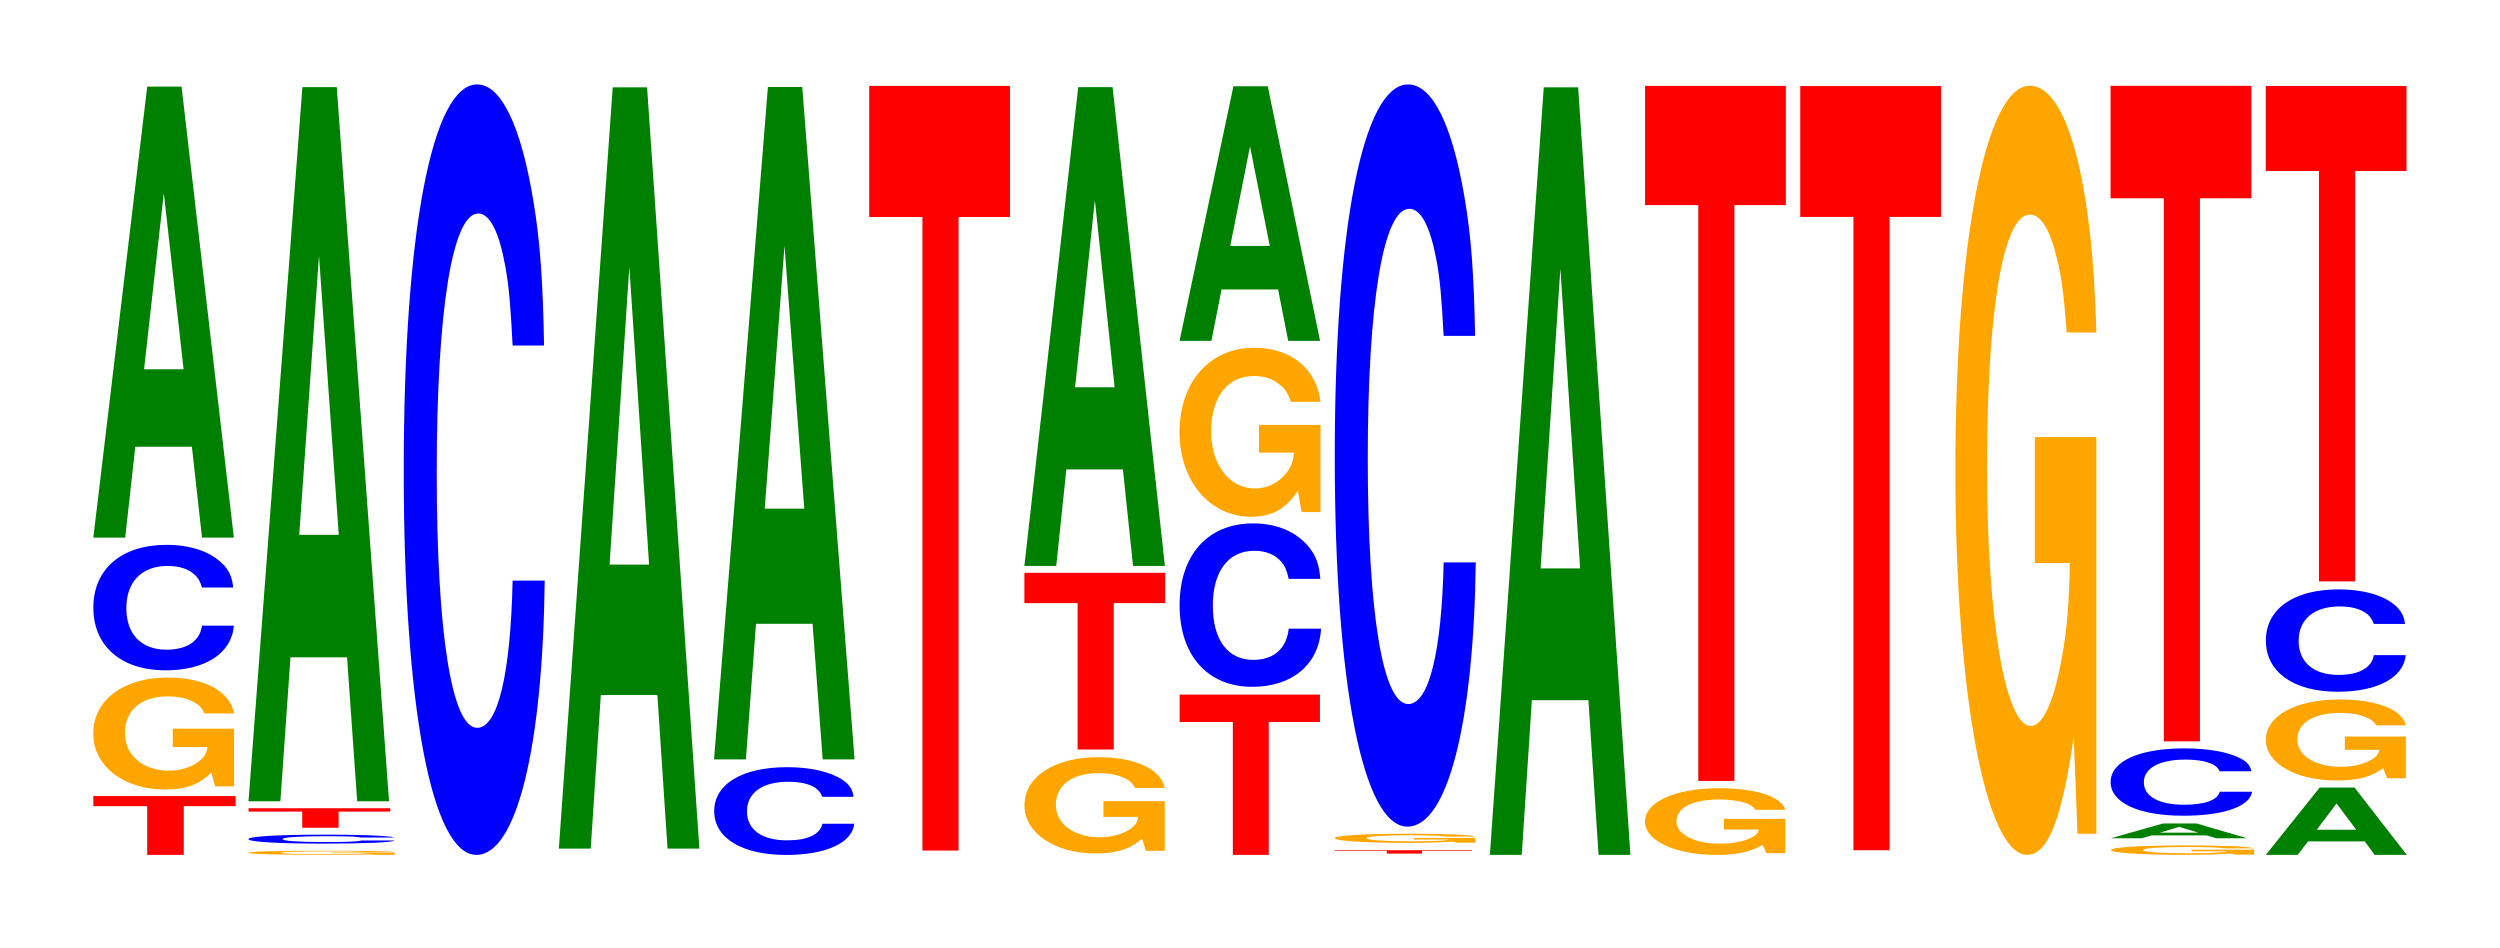
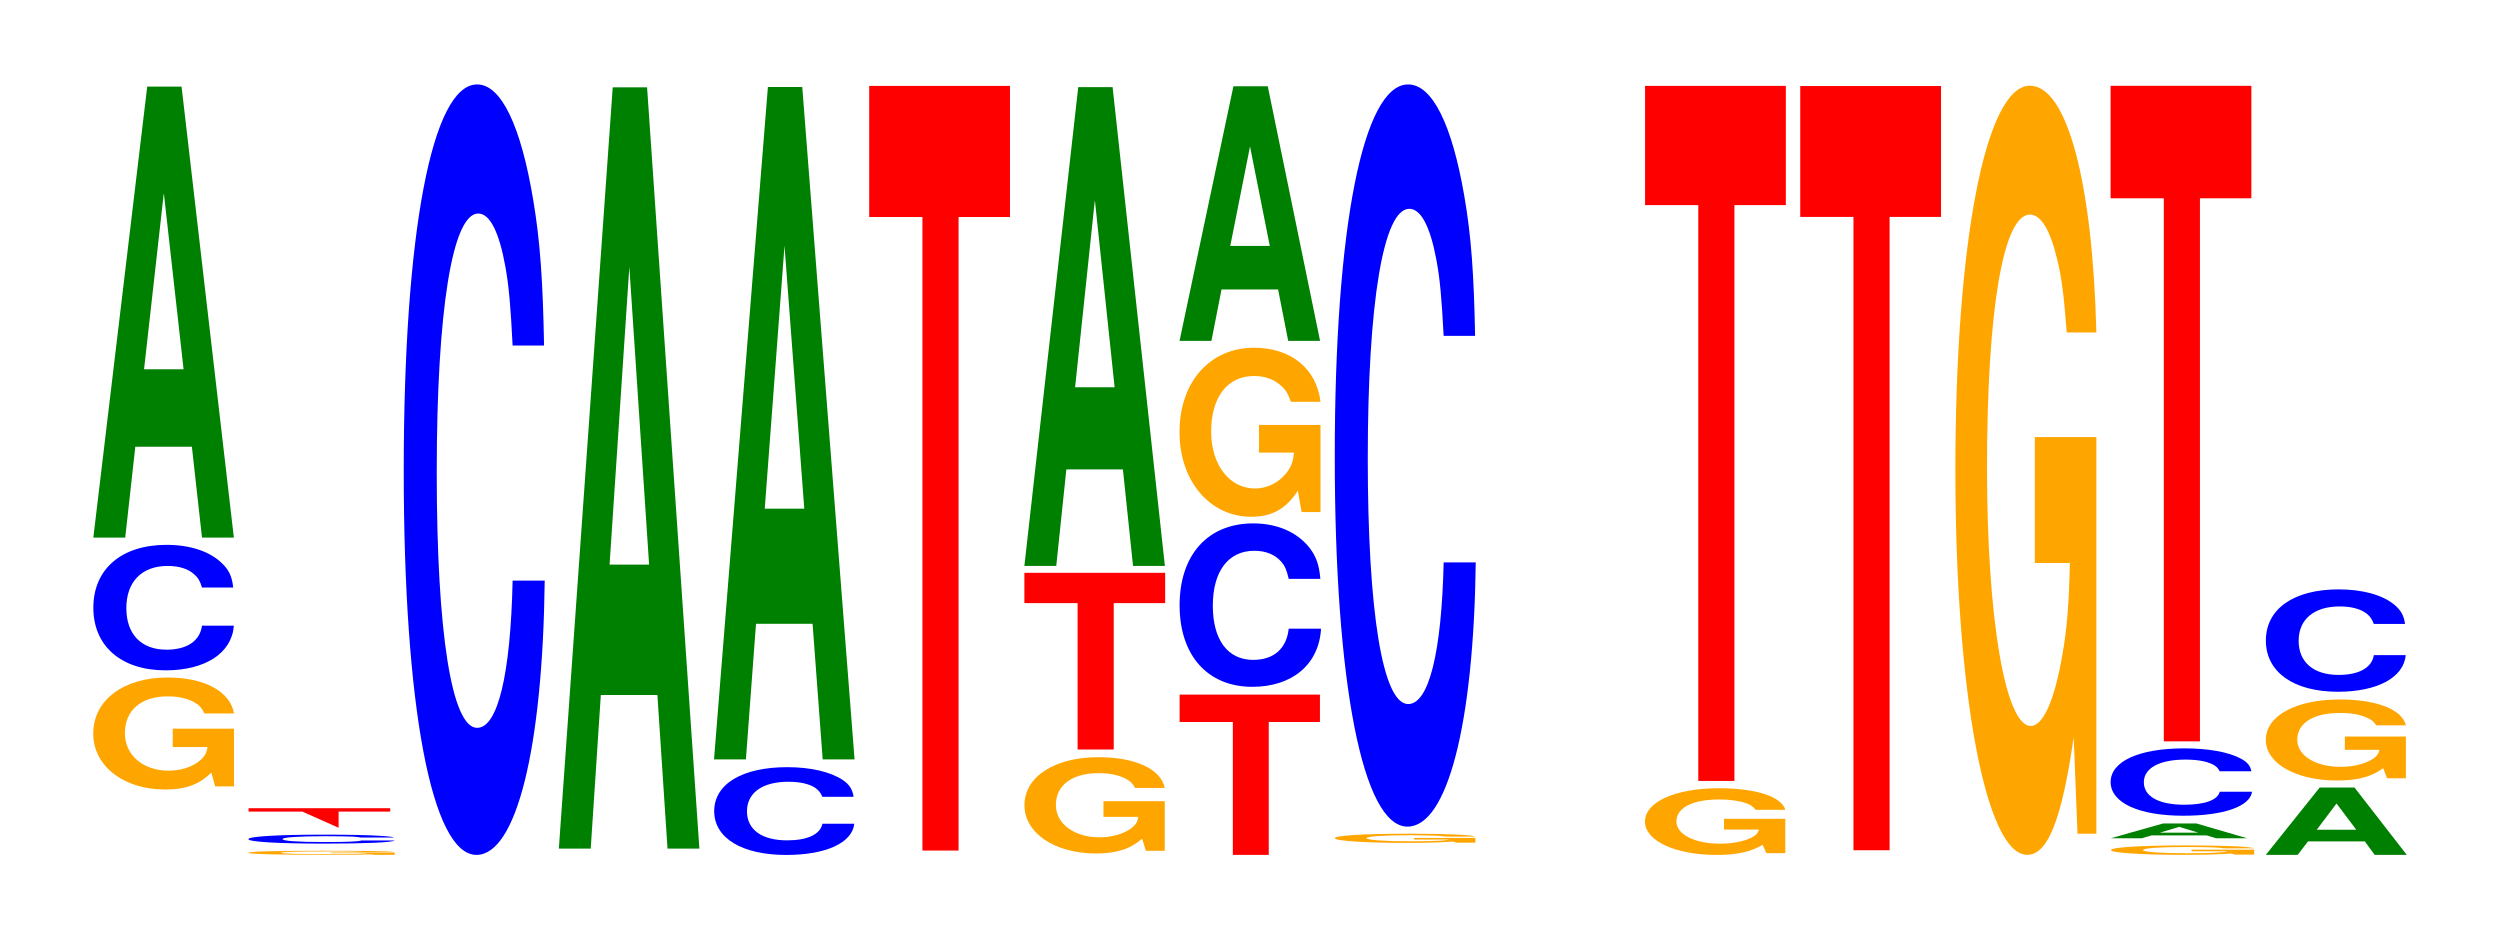
<svg xmlns="http://www.w3.org/2000/svg" xmlns:xlink="http://www.w3.org/1999/xlink" width="174pt" height="66pt" viewBox="0 0 174 66" version="1.1">
  <defs>
    <g>
      <symbol overflow="visible" id="glyph0-0">
-         <path style="stroke:none;" d="M 6.531 -3.391 L 10.141 -3.391 L 10.141 -4.094 L 0.234 -4.094 L 0.234 -3.391 L 3.984 -3.391 L 3.984 0 L 6.531 0 Z M 6.531 -3.391 " />
-       </symbol>
+         </symbol>
      <symbol overflow="visible" id="glyph1-0">
        <path style="stroke:none;" d="M 10.406 -4 L 6.141 -4 L 6.141 -2.719 L 8.562 -2.719 C 8.5 -2.312 8.359 -2.047 8.031 -1.781 C 7.516 -1.344 6.703 -1.078 5.859 -1.078 C 4.078 -1.078 2.812 -2.156 2.812 -3.688 C 2.812 -5.281 3.938 -6.25 5.797 -6.25 C 6.562 -6.25 7.203 -6.094 7.688 -5.812 C 8 -5.625 8.156 -5.453 8.344 -5.062 L 10.406 -5.062 C 10.141 -6.594 8.359 -7.562 5.781 -7.562 C 2.703 -7.562 0.609 -5.984 0.609 -3.656 C 0.609 -1.406 2.719 0.234 5.609 0.234 C 7.047 0.234 8.016 -0.125 8.828 -0.953 L 9.094 0.016 L 10.406 0.016 Z M 10.406 -4 " />
      </symbol>
      <symbol overflow="visible" id="glyph2-0">
        <path style="stroke:none;" d="M 10.406 -5.5 C 10.328 -6.219 10.141 -6.688 9.656 -7.156 C 8.812 -8 7.438 -8.469 5.766 -8.469 C 2.625 -8.469 0.672 -6.781 0.672 -4.094 C 0.672 -1.422 2.609 0.266 5.703 0.266 C 8.469 0.266 10.312 -0.938 10.453 -2.844 L 8.234 -2.844 C 8.094 -1.781 7.188 -1.172 5.766 -1.172 C 4 -1.172 2.969 -2.25 2.969 -4.062 C 2.969 -5.906 4.047 -7 5.844 -7 C 6.641 -7 7.297 -6.797 7.719 -6.391 C 7.969 -6.172 8.094 -5.953 8.234 -5.5 Z M 10.406 -5.5 " />
      </symbol>
      <symbol overflow="visible" id="glyph3-0">
        <path style="stroke:none;" d="M 7.234 -6.328 L 7.938 0 L 10.156 0 L 6.516 -31.391 L 4.125 -31.391 L 0.375 0 L 2.594 0 L 3.297 -6.328 Z M 6.656 -11.719 L 3.906 -11.719 L 5.281 -23.984 Z M 6.656 -11.719 " />
      </symbol>
      <symbol overflow="visible" id="glyph4-0">
        <path style="stroke:none;" d="M 10.828 -0.156 L 6.391 -0.156 L 6.391 -0.109 L 8.906 -0.109 C 8.844 -0.078 8.703 -0.078 8.359 -0.062 C 7.812 -0.047 6.984 -0.047 6.094 -0.047 C 4.25 -0.047 2.922 -0.078 2.922 -0.141 C 2.922 -0.203 4.094 -0.234 6.031 -0.234 C 6.828 -0.234 7.5 -0.234 8 -0.219 C 8.312 -0.203 8.484 -0.203 8.688 -0.188 L 10.828 -0.188 C 10.562 -0.25 8.703 -0.281 6.016 -0.281 C 2.812 -0.281 0.641 -0.234 0.641 -0.141 C 0.641 -0.047 2.828 0 5.828 0 C 7.328 0 8.328 0 9.188 -0.031 L 9.453 0 L 10.828 0 Z M 10.828 -0.156 " />
      </symbol>
      <symbol overflow="visible" id="glyph5-0">
        <path style="stroke:none;" d="M 10.828 -0.406 C 10.75 -0.453 10.547 -0.484 10.047 -0.516 C 9.156 -0.578 7.734 -0.609 6 -0.609 C 2.734 -0.609 0.703 -0.484 0.703 -0.297 C 0.703 -0.109 2.719 0.016 5.938 0.016 C 8.812 0.016 10.734 -0.062 10.875 -0.203 L 8.562 -0.203 C 8.406 -0.125 7.484 -0.094 6 -0.094 C 4.156 -0.094 3.078 -0.172 3.078 -0.297 C 3.078 -0.422 4.203 -0.5 6.078 -0.5 C 6.906 -0.5 7.594 -0.484 8.031 -0.469 C 8.281 -0.453 8.406 -0.422 8.562 -0.406 Z M 10.828 -0.406 " />
      </symbol>
      <symbol overflow="visible" id="glyph6-0">
-         <path style="stroke:none;" d="M 6.5 -1.125 L 10.094 -1.125 L 10.094 -1.359 L 0.234 -1.359 L 0.234 -1.125 L 3.969 -1.125 L 3.969 0 L 6.5 0 Z M 6.5 -1.125 " />
+         <path style="stroke:none;" d="M 6.5 -1.125 L 10.094 -1.125 L 10.094 -1.359 L 0.234 -1.359 L 0.234 -1.125 L 3.969 -1.125 L 6.5 0 Z M 6.5 -1.125 " />
      </symbol>
      <symbol overflow="visible" id="glyph7-0">
-         <path style="stroke:none;" d="M 7.234 -10.016 L 7.938 0 L 10.156 0 L 6.516 -49.703 L 4.125 -49.703 L 0.375 0 L 2.594 0 L 3.297 -10.016 Z M 6.656 -18.547 L 3.906 -18.547 L 5.281 -37.969 Z M 6.656 -18.547 " />
-       </symbol>
+         </symbol>
      <symbol overflow="visible" id="glyph8-0">
        <path style="stroke:none;" d="M 10.438 -33.844 C 10.359 -38.266 10.172 -41.062 9.688 -43.953 C 8.828 -49.141 7.453 -52.016 5.781 -52.016 C 2.641 -52.016 0.672 -41.703 0.672 -25.125 C 0.672 -8.703 2.625 1.609 5.734 1.609 C 8.5 1.609 10.344 -5.75 10.484 -17.484 L 8.25 -17.484 C 8.109 -10.953 7.219 -7.234 5.781 -7.234 C 4.016 -7.234 2.969 -13.828 2.969 -25 C 2.969 -36.297 4.062 -43.031 5.859 -43.031 C 6.656 -43.031 7.312 -41.766 7.75 -39.312 C 8 -37.906 8.109 -36.578 8.25 -33.844 Z M 10.438 -33.844 " />
      </symbol>
      <symbol overflow="visible" id="glyph9-0">
        <path style="stroke:none;" d="M 7.234 -10.688 L 7.938 0 L 10.156 0 L 6.516 -52.984 L 4.125 -52.984 L 0.375 0 L 2.594 0 L 3.297 -10.688 Z M 6.656 -19.766 L 3.906 -19.766 L 5.281 -40.484 Z M 6.656 -19.766 " />
      </symbol>
      <symbol overflow="visible" id="glyph10-0">
        <path style="stroke:none;" d="M 10.375 -3.859 C 10.297 -4.359 10.109 -4.688 9.641 -5.016 C 8.781 -5.594 7.406 -5.922 5.75 -5.922 C 2.625 -5.922 0.672 -4.75 0.672 -2.859 C 0.672 -0.984 2.609 0.188 5.688 0.188 C 8.453 0.188 10.281 -0.656 10.422 -1.984 L 8.203 -1.984 C 8.062 -1.25 7.172 -0.828 5.75 -0.828 C 3.984 -0.828 2.953 -1.578 2.953 -2.844 C 2.953 -4.141 4.031 -4.906 5.828 -4.906 C 6.625 -4.906 7.281 -4.766 7.703 -4.484 C 7.938 -4.312 8.062 -4.172 8.203 -3.859 Z M 10.375 -3.859 " />
      </symbol>
      <symbol overflow="visible" id="glyph11-0">
        <path style="stroke:none;" d="M 7.234 -9.438 L 7.938 0 L 10.156 0 L 6.516 -46.797 L 4.125 -46.797 L 0.375 0 L 2.594 0 L 3.297 -9.438 Z M 6.656 -17.453 L 3.906 -17.453 L 5.281 -35.75 Z M 6.656 -17.453 " />
      </symbol>
      <symbol overflow="visible" id="glyph12-0">
        <path style="stroke:none;" d="M 6.453 -44.094 L 10.031 -44.094 L 10.031 -53.219 L 0.234 -53.219 L 0.234 -44.094 L 3.938 -44.094 L 3.938 0 L 6.453 0 Z M 6.453 -44.094 " />
      </symbol>
      <symbol overflow="visible" id="glyph13-0">
        <path style="stroke:none;" d="M 10.375 -3.438 L 6.109 -3.438 L 6.109 -2.344 L 8.531 -2.344 C 8.484 -1.984 8.328 -1.766 8.016 -1.531 C 7.484 -1.156 6.688 -0.922 5.844 -0.922 C 4.078 -0.922 2.797 -1.859 2.797 -3.172 C 2.797 -4.547 3.922 -5.391 5.781 -5.391 C 6.531 -5.391 7.188 -5.25 7.656 -5 C 7.969 -4.844 8.125 -4.688 8.312 -4.359 L 10.375 -4.359 C 10.109 -5.672 8.328 -6.5 5.766 -6.5 C 2.703 -6.5 0.609 -5.141 0.609 -3.156 C 0.609 -1.219 2.719 0.203 5.594 0.203 C 7.016 0.203 7.984 -0.109 8.797 -0.828 L 9.062 0.016 L 10.375 0.016 Z M 10.375 -3.438 " />
      </symbol>
      <symbol overflow="visible" id="glyph14-0">
        <path style="stroke:none;" d="M 6.453 -10.188 L 10.031 -10.188 L 10.031 -12.297 L 0.234 -12.297 L 0.234 -10.188 L 3.938 -10.188 L 3.938 0 L 6.453 0 Z M 6.453 -10.188 " />
      </symbol>
      <symbol overflow="visible" id="glyph15-0">
        <path style="stroke:none;" d="M 7.234 -6.719 L 7.938 0 L 10.156 0 L 6.516 -33.328 L 4.125 -33.328 L 0.375 0 L 2.594 0 L 3.297 -6.719 Z M 6.656 -12.438 L 3.906 -12.438 L 5.281 -25.469 Z M 6.656 -12.438 " />
      </symbol>
      <symbol overflow="visible" id="glyph16-0">
        <path style="stroke:none;" d="M 6.438 -9.25 L 10 -9.25 L 10 -11.156 L 0.234 -11.156 L 0.234 -9.25 L 3.938 -9.25 L 3.938 0 L 6.438 0 Z M 6.438 -9.25 " />
      </symbol>
      <symbol overflow="visible" id="glyph17-0">
        <path style="stroke:none;" d="M 10.469 -7.172 C 10.391 -8.109 10.188 -8.719 9.719 -9.328 C 8.859 -10.422 7.469 -11.031 5.797 -11.031 C 2.641 -11.031 0.672 -8.844 0.672 -5.328 C 0.672 -1.844 2.625 0.344 5.734 0.344 C 8.516 0.344 10.375 -1.219 10.516 -3.703 L 8.266 -3.703 C 8.125 -2.328 7.234 -1.531 5.797 -1.531 C 4.016 -1.531 2.984 -2.938 2.984 -5.297 C 2.984 -7.703 4.062 -9.125 5.875 -9.125 C 6.672 -9.125 7.328 -8.859 7.766 -8.344 C 8.016 -8.047 8.125 -7.766 8.266 -7.172 Z M 10.469 -7.172 " />
      </symbol>
      <symbol overflow="visible" id="glyph18-0">
        <path style="stroke:none;" d="M 10.422 -6.031 L 6.141 -6.031 L 6.141 -4.109 L 8.578 -4.109 C 8.516 -3.484 8.375 -3.094 8.047 -2.688 C 7.516 -2.016 6.719 -1.609 5.859 -1.609 C 4.094 -1.609 2.812 -3.25 2.812 -5.562 C 2.812 -7.969 3.938 -9.438 5.797 -9.438 C 6.562 -9.438 7.203 -9.203 7.688 -8.75 C 8 -8.484 8.156 -8.219 8.359 -7.641 L 10.422 -7.641 C 10.156 -9.938 8.375 -11.406 5.797 -11.406 C 2.719 -11.406 0.609 -9.016 0.609 -5.531 C 0.609 -2.125 2.719 0.359 5.609 0.359 C 7.047 0.359 8.016 -0.188 8.844 -1.453 L 9.109 0.031 L 10.422 0.031 Z M 10.422 -6.031 " />
      </symbol>
      <symbol overflow="visible" id="glyph19-0">
        <path style="stroke:none;" d="M 7.234 -3.578 L 7.938 0 L 10.156 0 L 6.516 -17.719 L 4.125 -17.719 L 0.375 0 L 2.594 0 L 3.297 -3.578 Z M 6.656 -6.609 L 3.906 -6.609 L 5.281 -13.531 Z M 6.656 -6.609 " />
      </symbol>
      <symbol overflow="visible" id="glyph20-0">
-         <path style="stroke:none;" d="M 6.297 -0.188 L 9.781 -0.188 L 9.781 -0.234 L 0.234 -0.234 L 0.234 -0.188 L 3.844 -0.188 L 3.844 0 L 6.297 0 Z M 6.297 -0.188 " />
-       </symbol>
+         </symbol>
      <symbol overflow="visible" id="glyph21-0">
        <path style="stroke:none;" d="M 10.391 -0.328 L 6.125 -0.328 L 6.125 -0.219 L 8.562 -0.219 C 8.5 -0.188 8.344 -0.172 8.031 -0.141 C 7.5 -0.109 6.703 -0.094 5.844 -0.094 C 4.078 -0.094 2.812 -0.188 2.812 -0.312 C 2.812 -0.438 3.938 -0.516 5.797 -0.516 C 6.547 -0.516 7.203 -0.5 7.672 -0.484 C 7.984 -0.469 8.141 -0.453 8.344 -0.422 L 10.391 -0.422 C 10.141 -0.547 8.344 -0.625 5.781 -0.625 C 2.703 -0.625 0.609 -0.5 0.609 -0.312 C 0.609 -0.125 2.719 0.016 5.594 0.016 C 7.031 0.016 8 -0.016 8.812 -0.078 L 9.078 0 L 10.391 0 Z M 10.391 -0.328 " />
      </symbol>
      <symbol overflow="visible" id="glyph22-0">
        <path style="stroke:none;" d="M 10.438 -32.594 C 10.359 -36.844 10.172 -39.547 9.688 -42.328 C 8.828 -47.328 7.453 -50.094 5.781 -50.094 C 2.641 -50.094 0.672 -40.156 0.672 -24.203 C 0.672 -8.391 2.625 1.562 5.734 1.562 C 8.5 1.562 10.344 -5.547 10.484 -16.828 L 8.25 -16.828 C 8.109 -10.547 7.219 -6.969 5.781 -6.969 C 4.016 -6.969 2.969 -13.312 2.969 -24.062 C 2.969 -34.953 4.062 -41.438 5.859 -41.438 C 6.656 -41.438 7.312 -40.234 7.75 -37.859 C 8 -36.516 8.109 -35.219 8.25 -32.594 Z M 10.438 -32.594 " />
      </symbol>
      <symbol overflow="visible" id="glyph23-0">
-         <path style="stroke:none;" d="M 7.234 -10.766 L 7.938 0 L 10.156 0 L 6.516 -53.422 L 4.125 -53.422 L 0.375 0 L 2.594 0 L 3.297 -10.766 Z M 6.656 -19.938 L 3.906 -19.938 L 5.281 -40.812 Z M 6.656 -19.938 " />
-       </symbol>
+         </symbol>
      <symbol overflow="visible" id="glyph24-0">
        <path style="stroke:none;" d="M 10.375 -2.375 L 6.109 -2.375 L 6.109 -1.625 L 8.531 -1.625 C 8.484 -1.375 8.328 -1.219 8.016 -1.062 C 7.484 -0.797 6.688 -0.641 5.844 -0.641 C 4.078 -0.641 2.797 -1.281 2.797 -2.188 C 2.797 -3.141 3.922 -3.719 5.781 -3.719 C 6.531 -3.719 7.188 -3.625 7.656 -3.453 C 7.969 -3.344 8.125 -3.234 8.312 -3 L 10.375 -3 C 10.109 -3.922 8.328 -4.5 5.766 -4.5 C 2.703 -4.5 0.609 -3.547 0.609 -2.172 C 0.609 -0.844 2.719 0.141 5.594 0.141 C 7.016 0.141 7.984 -0.078 8.797 -0.562 L 9.062 0.016 L 10.375 0.016 Z M 10.375 -2.375 " />
      </symbol>
      <symbol overflow="visible" id="glyph25-0">
        <path style="stroke:none;" d="M 6.453 -40.078 L 10.031 -40.078 L 10.031 -48.375 L 0.234 -48.375 L 0.234 -40.078 L 3.938 -40.078 L 3.938 0 L 6.453 0 Z M 6.453 -40.078 " />
      </symbol>
      <symbol overflow="visible" id="glyph26-0">
        <path style="stroke:none;" d="M 6.453 -44.078 L 10.031 -44.078 L 10.031 -53.188 L 0.234 -53.188 L 0.234 -44.078 L 3.938 -44.078 L 3.938 0 L 6.453 0 Z M 6.453 -44.078 " />
      </symbol>
      <symbol overflow="visible" id="glyph27-0">
        <path style="stroke:none;" d="M 10.422 -27.469 L 6.141 -27.469 L 6.141 -18.703 L 8.578 -18.703 C 8.516 -15.828 8.375 -14.078 8.047 -12.266 C 7.516 -9.172 6.719 -7.359 5.859 -7.359 C 4.094 -7.359 2.812 -14.781 2.812 -25.297 C 2.812 -36.297 3.938 -42.953 5.797 -42.953 C 6.562 -42.953 7.203 -41.891 7.688 -39.859 C 8 -38.609 8.156 -37.406 8.359 -34.75 L 10.422 -34.75 C 10.156 -45.266 8.375 -51.922 5.797 -51.922 C 2.719 -51.922 0.609 -41.062 0.609 -25.156 C 0.609 -9.672 2.719 1.609 5.609 1.609 C 7.047 1.609 8.016 -0.844 8.844 -6.578 L 9.109 0.141 L 10.422 0.141 Z M 10.422 -27.469 " />
      </symbol>
      <symbol overflow="visible" id="glyph28-0">
        <path style="stroke:none;" d="M 10.594 -0.344 L 6.234 -0.344 L 6.234 -0.234 L 8.719 -0.234 C 8.656 -0.188 8.5 -0.172 8.172 -0.156 C 7.641 -0.109 6.812 -0.094 5.953 -0.094 C 4.156 -0.094 2.859 -0.188 2.859 -0.312 C 2.859 -0.453 4 -0.531 5.891 -0.531 C 6.672 -0.531 7.328 -0.516 7.812 -0.5 C 8.125 -0.484 8.297 -0.469 8.484 -0.438 L 10.594 -0.438 C 10.312 -0.562 8.5 -0.641 5.875 -0.641 C 2.75 -0.641 0.625 -0.516 0.625 -0.312 C 0.625 -0.125 2.766 0.016 5.703 0.016 C 7.156 0.016 8.141 -0.016 8.984 -0.078 L 9.25 0 L 10.594 0 Z M 10.594 -0.344 " />
      </symbol>
      <symbol overflow="visible" id="glyph29-0">
        <path style="stroke:none;" d="M 7.031 -0.203 L 7.703 0 L 9.859 0 L 6.328 -1.031 L 4 -1.031 L 0.359 0 L 2.516 0 L 3.203 -0.203 Z M 6.453 -0.391 L 3.781 -0.391 L 5.125 -0.797 Z M 6.453 -0.391 " />
      </symbol>
      <symbol overflow="visible" id="glyph30-0">
        <path style="stroke:none;" d="M 10.469 -2.953 C 10.391 -3.344 10.188 -3.594 9.719 -3.844 C 8.859 -4.297 7.469 -4.547 5.797 -4.547 C 2.641 -4.547 0.672 -3.641 0.672 -2.203 C 0.672 -0.766 2.625 0.141 5.734 0.141 C 8.516 0.141 10.375 -0.5 10.516 -1.531 L 8.266 -1.531 C 8.125 -0.953 7.234 -0.625 5.797 -0.625 C 4.016 -0.625 2.984 -1.203 2.984 -2.188 C 2.984 -3.172 4.062 -3.766 5.875 -3.766 C 6.672 -3.766 7.328 -3.656 7.766 -3.438 C 8.016 -3.312 8.125 -3.203 8.266 -2.953 Z M 10.469 -2.953 " />
      </symbol>
      <symbol overflow="visible" id="glyph31-0">
        <path style="stroke:none;" d="M 6.453 -37.797 L 10.031 -37.797 L 10.031 -45.625 L 0.234 -45.625 L 0.234 -37.797 L 3.938 -37.797 L 3.938 0 L 6.453 0 Z M 6.453 -37.797 " />
      </symbol>
      <symbol overflow="visible" id="glyph32-0">
        <path style="stroke:none;" d="M 7.266 -0.938 L 7.953 0 L 10.188 0 L 6.547 -4.688 L 4.125 -4.688 L 0.375 0 L 2.594 0 L 3.312 -0.938 Z M 6.672 -1.75 L 3.922 -1.75 L 5.297 -3.578 Z M 6.672 -1.75 " />
      </symbol>
      <symbol overflow="visible" id="glyph33-0">
        <path style="stroke:none;" d="M 10.359 -2.891 L 6.109 -2.891 L 6.109 -1.969 L 8.516 -1.969 C 8.453 -1.672 8.312 -1.484 8 -1.297 C 7.469 -0.969 6.672 -0.781 5.828 -0.781 C 4.062 -0.781 2.797 -1.562 2.797 -2.672 C 2.797 -3.828 3.922 -4.531 5.766 -4.531 C 6.531 -4.531 7.172 -4.422 7.641 -4.203 C 7.953 -4.078 8.109 -3.953 8.297 -3.672 L 10.359 -3.672 C 10.094 -4.781 8.312 -5.469 5.75 -5.469 C 2.688 -5.469 0.609 -4.328 0.609 -2.656 C 0.609 -1.016 2.703 0.172 5.578 0.172 C 7 0.172 7.969 -0.094 8.781 -0.688 L 9.047 0.016 L 10.359 0.016 Z M 10.359 -2.891 " />
      </symbol>
      <symbol overflow="visible" id="glyph34-0">
        <path style="stroke:none;" d="M 10.359 -4.5 C 10.281 -5.078 10.078 -5.453 9.609 -5.844 C 8.766 -6.531 7.391 -6.906 5.734 -6.906 C 2.609 -6.906 0.672 -5.547 0.672 -3.344 C 0.672 -1.156 2.594 0.219 5.688 0.219 C 8.422 0.219 10.266 -0.766 10.406 -2.328 L 8.188 -2.328 C 8.047 -1.453 7.156 -0.953 5.734 -0.953 C 3.984 -0.953 2.953 -1.844 2.953 -3.328 C 2.953 -4.828 4.031 -5.719 5.812 -5.719 C 6.609 -5.719 7.266 -5.547 7.688 -5.219 C 7.922 -5.031 8.047 -4.859 8.188 -4.5 Z M 10.359 -4.5 " />
      </symbol>
      <symbol overflow="visible" id="glyph35-0">
-         <path style="stroke:none;" d="M 6.453 -28.562 L 10.031 -28.562 L 10.031 -34.484 L 0.234 -34.484 L 0.234 -28.562 L 3.938 -28.562 L 3.938 0 L 6.453 0 Z M 6.453 -28.562 " />
-       </symbol>
+         </symbol>
    </g>
  </defs>
  <g id="surface1">
    <g style="fill:rgb(100%,0%,0%);fill-opacity:1;">
      <use xlink:href="#glyph0-0" x="6.26" y="59.5" />
    </g>
    <g style="fill:rgb(100%,64.647%,0%);fill-opacity:1;">
      <use xlink:href="#glyph1-0" x="5.881" y="54.717" />
    </g>
    <g style="fill:rgb(0%,0%,100%);fill-opacity:1;">
      <use xlink:href="#glyph2-0" x="5.825" y="46.39" />
    </g>
    <g style="fill:rgb(0%,50.194%,0%);fill-opacity:1;">
      <use xlink:href="#glyph3-0" x="6.121" y="37.419" />
    </g>
    <g style="fill:rgb(100%,64.647%,0%);fill-opacity:1;">
      <use xlink:href="#glyph4-0" x="16.643" y="59.493" />
    </g>
    <g style="fill:rgb(0%,0%,100%);fill-opacity:1;">
      <use xlink:href="#glyph5-0" x="16.587" y="58.7" />
    </g>
    <g style="fill:rgb(100%,0%,0%);fill-opacity:1;">
      <use xlink:href="#glyph6-0" x="17.067" y="57.612" />
    </g>
    <g style="fill:rgb(0%,50.194%,0%);fill-opacity:1;">
      <use xlink:href="#glyph7-0" x="16.921" y="55.767" />
    </g>
    <g style="fill:rgb(0%,0%,100%);fill-opacity:1;">
      <use xlink:href="#glyph8-0" x="27.428" y="57.892" />
    </g>
    <g style="fill:rgb(0%,50.194%,0%);fill-opacity:1;">
      <use xlink:href="#glyph9-0" x="38.521" y="59.061" />
    </g>
    <g style="fill:rgb(0%,0%,100%);fill-opacity:1;">
      <use xlink:href="#glyph10-0" x="49.036" y="59.317" />
    </g>
    <g style="fill:rgb(0%,50.194%,0%);fill-opacity:1;">
      <use xlink:href="#glyph11-0" x="49.321" y="52.854" />
    </g>
    <g style="fill:rgb(100%,0%,0%);fill-opacity:1;">
      <use xlink:href="#glyph12-0" x="60.263" y="59.198" />
    </g>
    <g style="fill:rgb(100%,64.647%,0%);fill-opacity:1;">
      <use xlink:href="#glyph13-0" x="70.692" y="59.2" />
    </g>
    <g style="fill:rgb(100%,0%,0%);fill-opacity:1;">
      <use xlink:href="#glyph14-0" x="71.063" y="52.165" />
    </g>
    <g style="fill:rgb(0%,50.194%,0%);fill-opacity:1;">
      <use xlink:href="#glyph15-0" x="70.921" y="39.391" />
    </g>
    <g style="fill:rgb(100%,0%,0%);fill-opacity:1;">
      <use xlink:href="#glyph16-0" x="81.867" y="59.5" />
    </g>
    <g style="fill:rgb(0%,0%,100%);fill-opacity:1;">
      <use xlink:href="#glyph17-0" x="81.428" y="47.459" />
    </g>
    <g style="fill:rgb(100%,64.647%,0%);fill-opacity:1;">
      <use xlink:href="#glyph18-0" x="81.485" y="35.608" />
    </g>
    <g style="fill:rgb(0%,50.194%,0%);fill-opacity:1;">
      <use xlink:href="#glyph19-0" x="81.721" y="23.725" />
    </g>
    <g style="fill:rgb(100%,0%,0%);fill-opacity:1;">
      <use xlink:href="#glyph20-0" x="92.675" y="59.41" />
    </g>
    <g style="fill:rgb(100%,64.647%,0%);fill-opacity:1;">
      <use xlink:href="#glyph21-0" x="92.296" y="58.65" />
    </g>
    <g style="fill:rgb(0%,0%,100%);fill-opacity:1;">
      <use xlink:href="#glyph22-0" x="92.228" y="55.971" />
    </g>
    <g style="fill:rgb(0%,50.194%,0%);fill-opacity:1;">
      <use xlink:href="#glyph23-0" x="103.321" y="59.5" />
    </g>
    <g style="fill:rgb(100%,64.647%,0%);fill-opacity:1;">
      <use xlink:href="#glyph24-0" x="113.881" y="59.362" />
    </g>
    <g style="fill:rgb(100%,0%,0%);fill-opacity:1;">
      <use xlink:href="#glyph25-0" x="114.263" y="54.353" />
    </g>
    <g style="fill:rgb(100%,0%,0%);fill-opacity:1;">
      <use xlink:href="#glyph26-0" x="125.063" y="59.176" />
    </g>
    <g style="fill:rgb(100%,64.647%,0%);fill-opacity:1;">
      <use xlink:href="#glyph27-0" x="135.485" y="57.888" />
    </g>
    <g style="fill:rgb(100%,64.647%,0%);fill-opacity:1;">
      <use xlink:href="#glyph28-0" x="146.296" y="59.482" />
    </g>
    <g style="fill:rgb(0%,50.194%,0%);fill-opacity:1;">
      <use xlink:href="#glyph29-0" x="146.547" y="58.345" />
    </g>
    <g style="fill:rgb(0%,0%,100%);fill-opacity:1;">
      <use xlink:href="#glyph30-0" x="146.228" y="56.634" />
    </g>
    <g style="fill:rgb(100%,0%,0%);fill-opacity:1;">
      <use xlink:href="#glyph31-0" x="146.663" y="51.598" />
    </g>
    <g style="fill:rgb(0%,50.194%,0%);fill-opacity:1;">
      <use xlink:href="#glyph32-0" x="157.325" y="59.5" />
    </g>
    <g style="fill:rgb(100%,64.647%,0%);fill-opacity:1;">
      <use xlink:href="#glyph33-0" x="157.092" y="54.153" />
    </g>
    <g style="fill:rgb(0%,0%,100%);fill-opacity:1;">
      <use xlink:href="#glyph34-0" x="157.032" y="47.927" />
    </g>
    <g style="fill:rgb(100%,0%,0%);fill-opacity:1;">
      <use xlink:href="#glyph35-0" x="157.463" y="40.466" />
    </g>
  </g>
</svg>